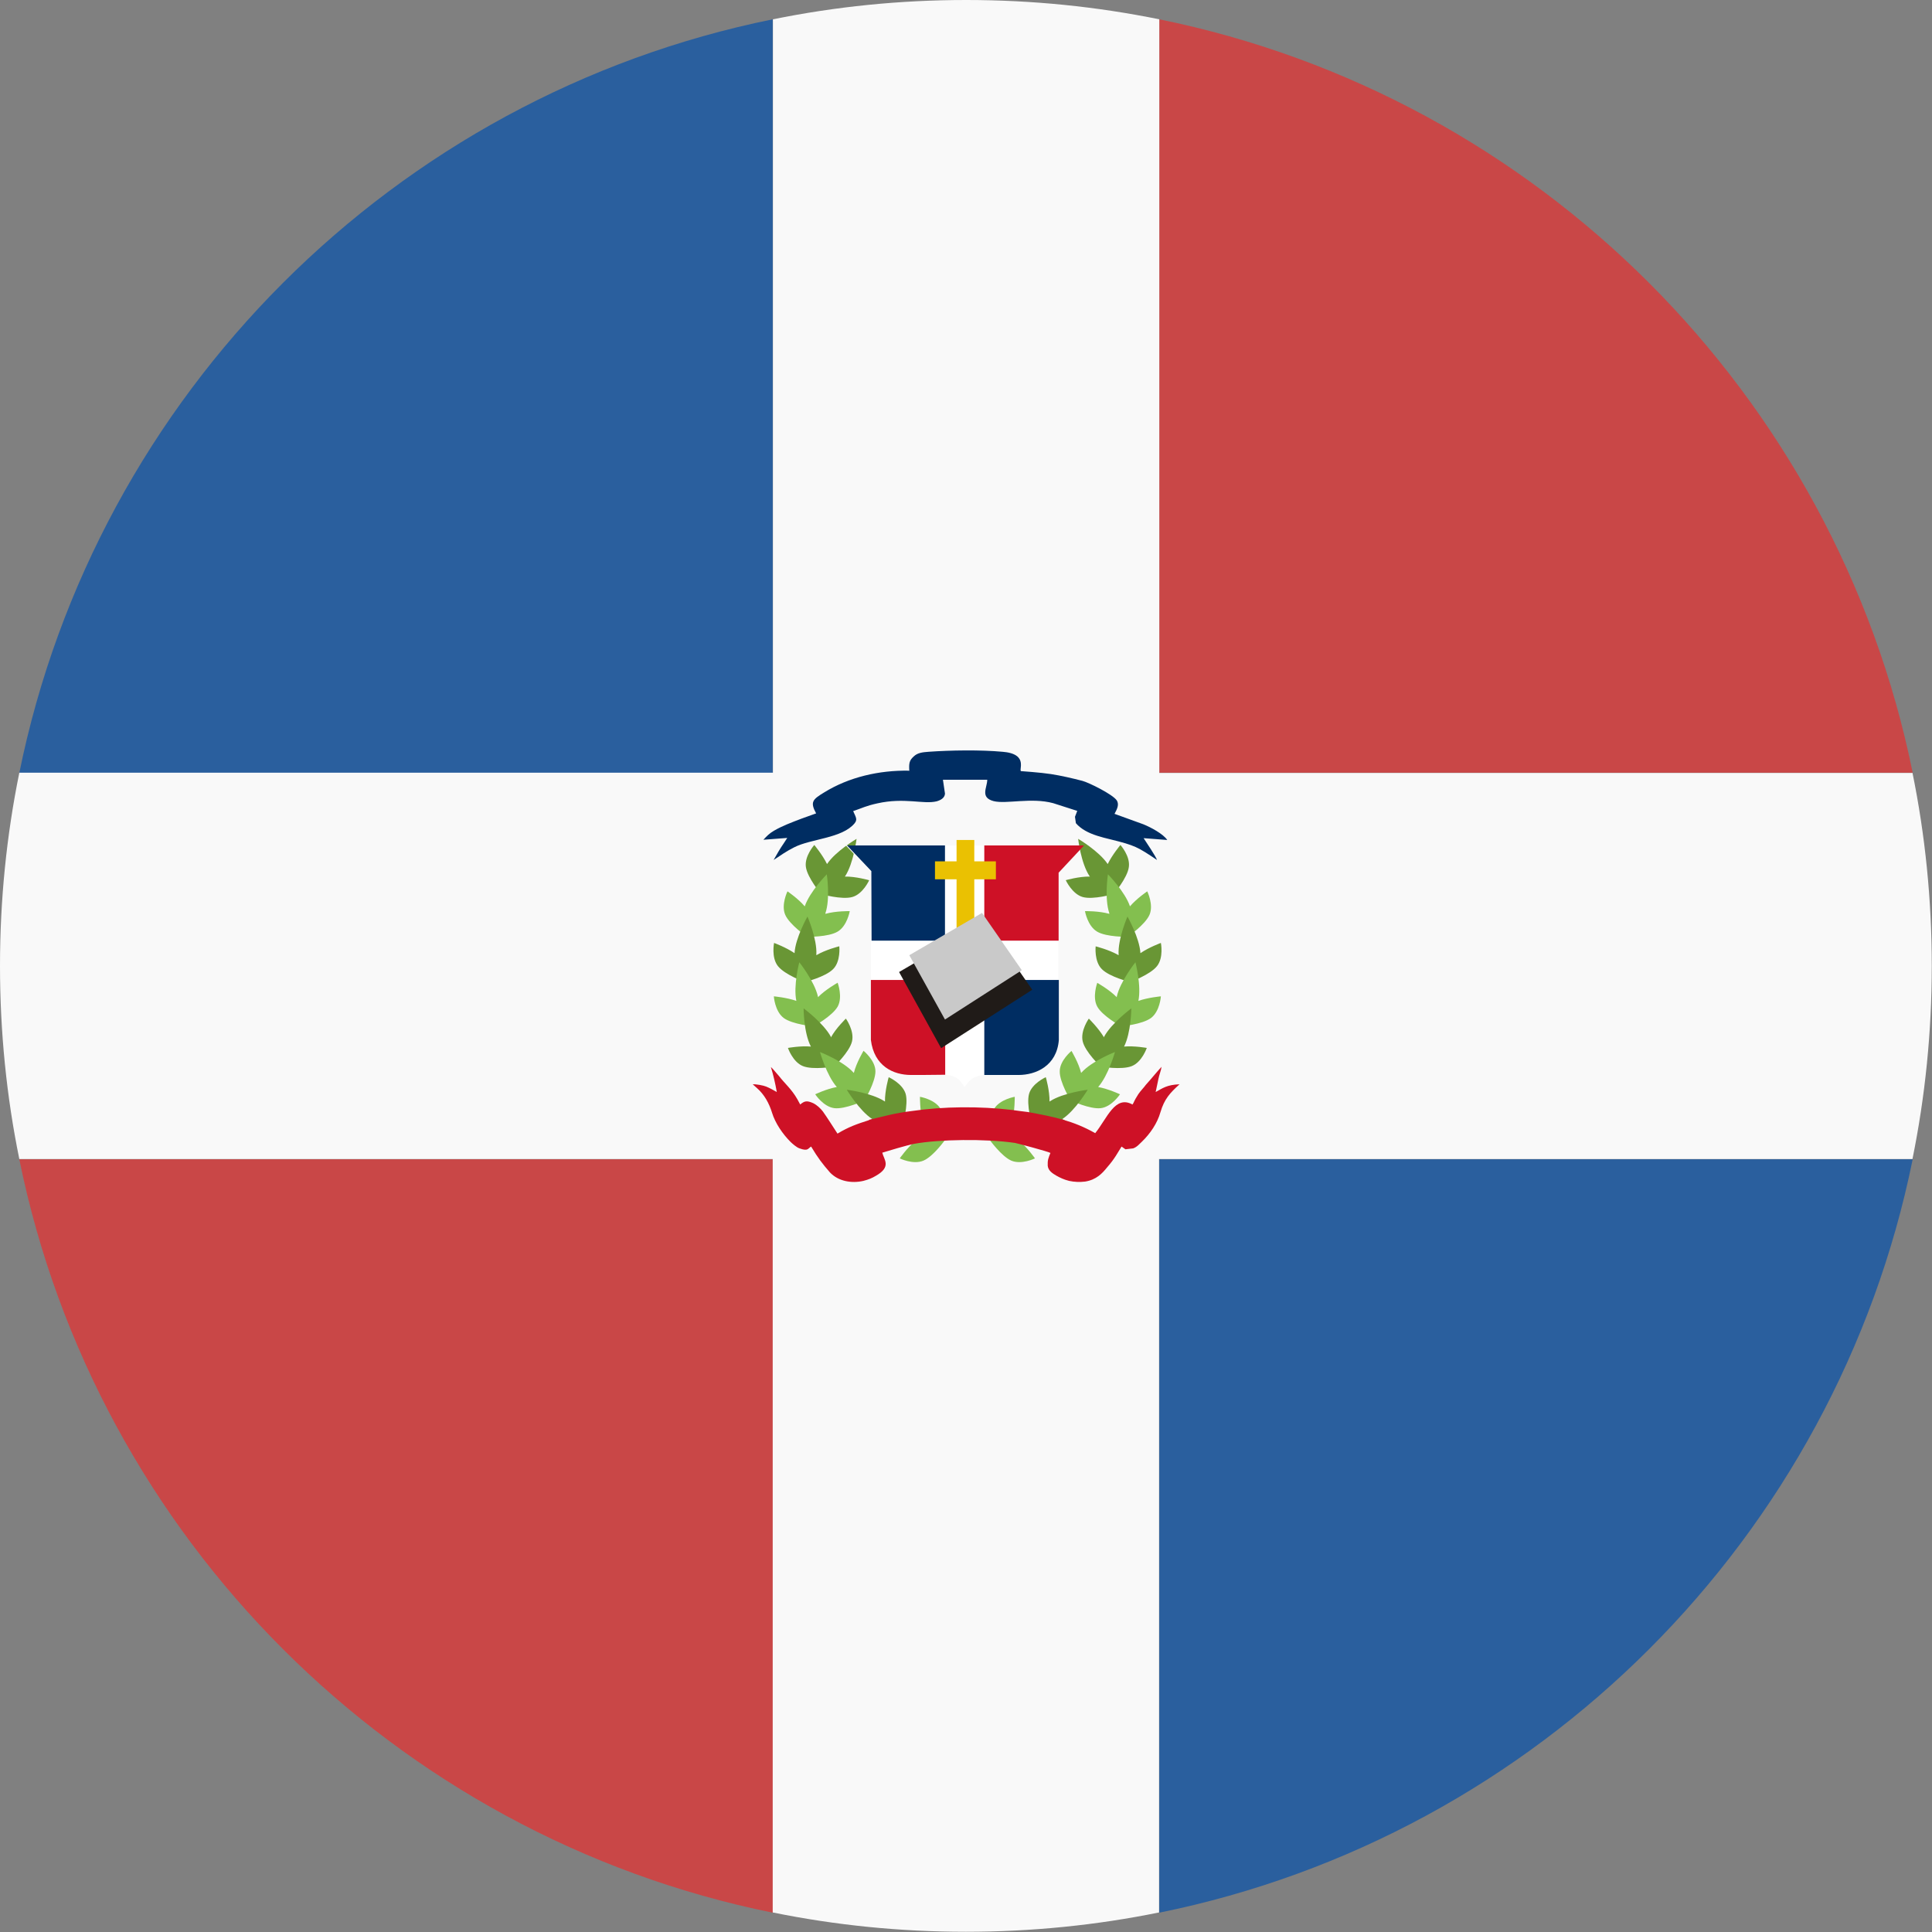
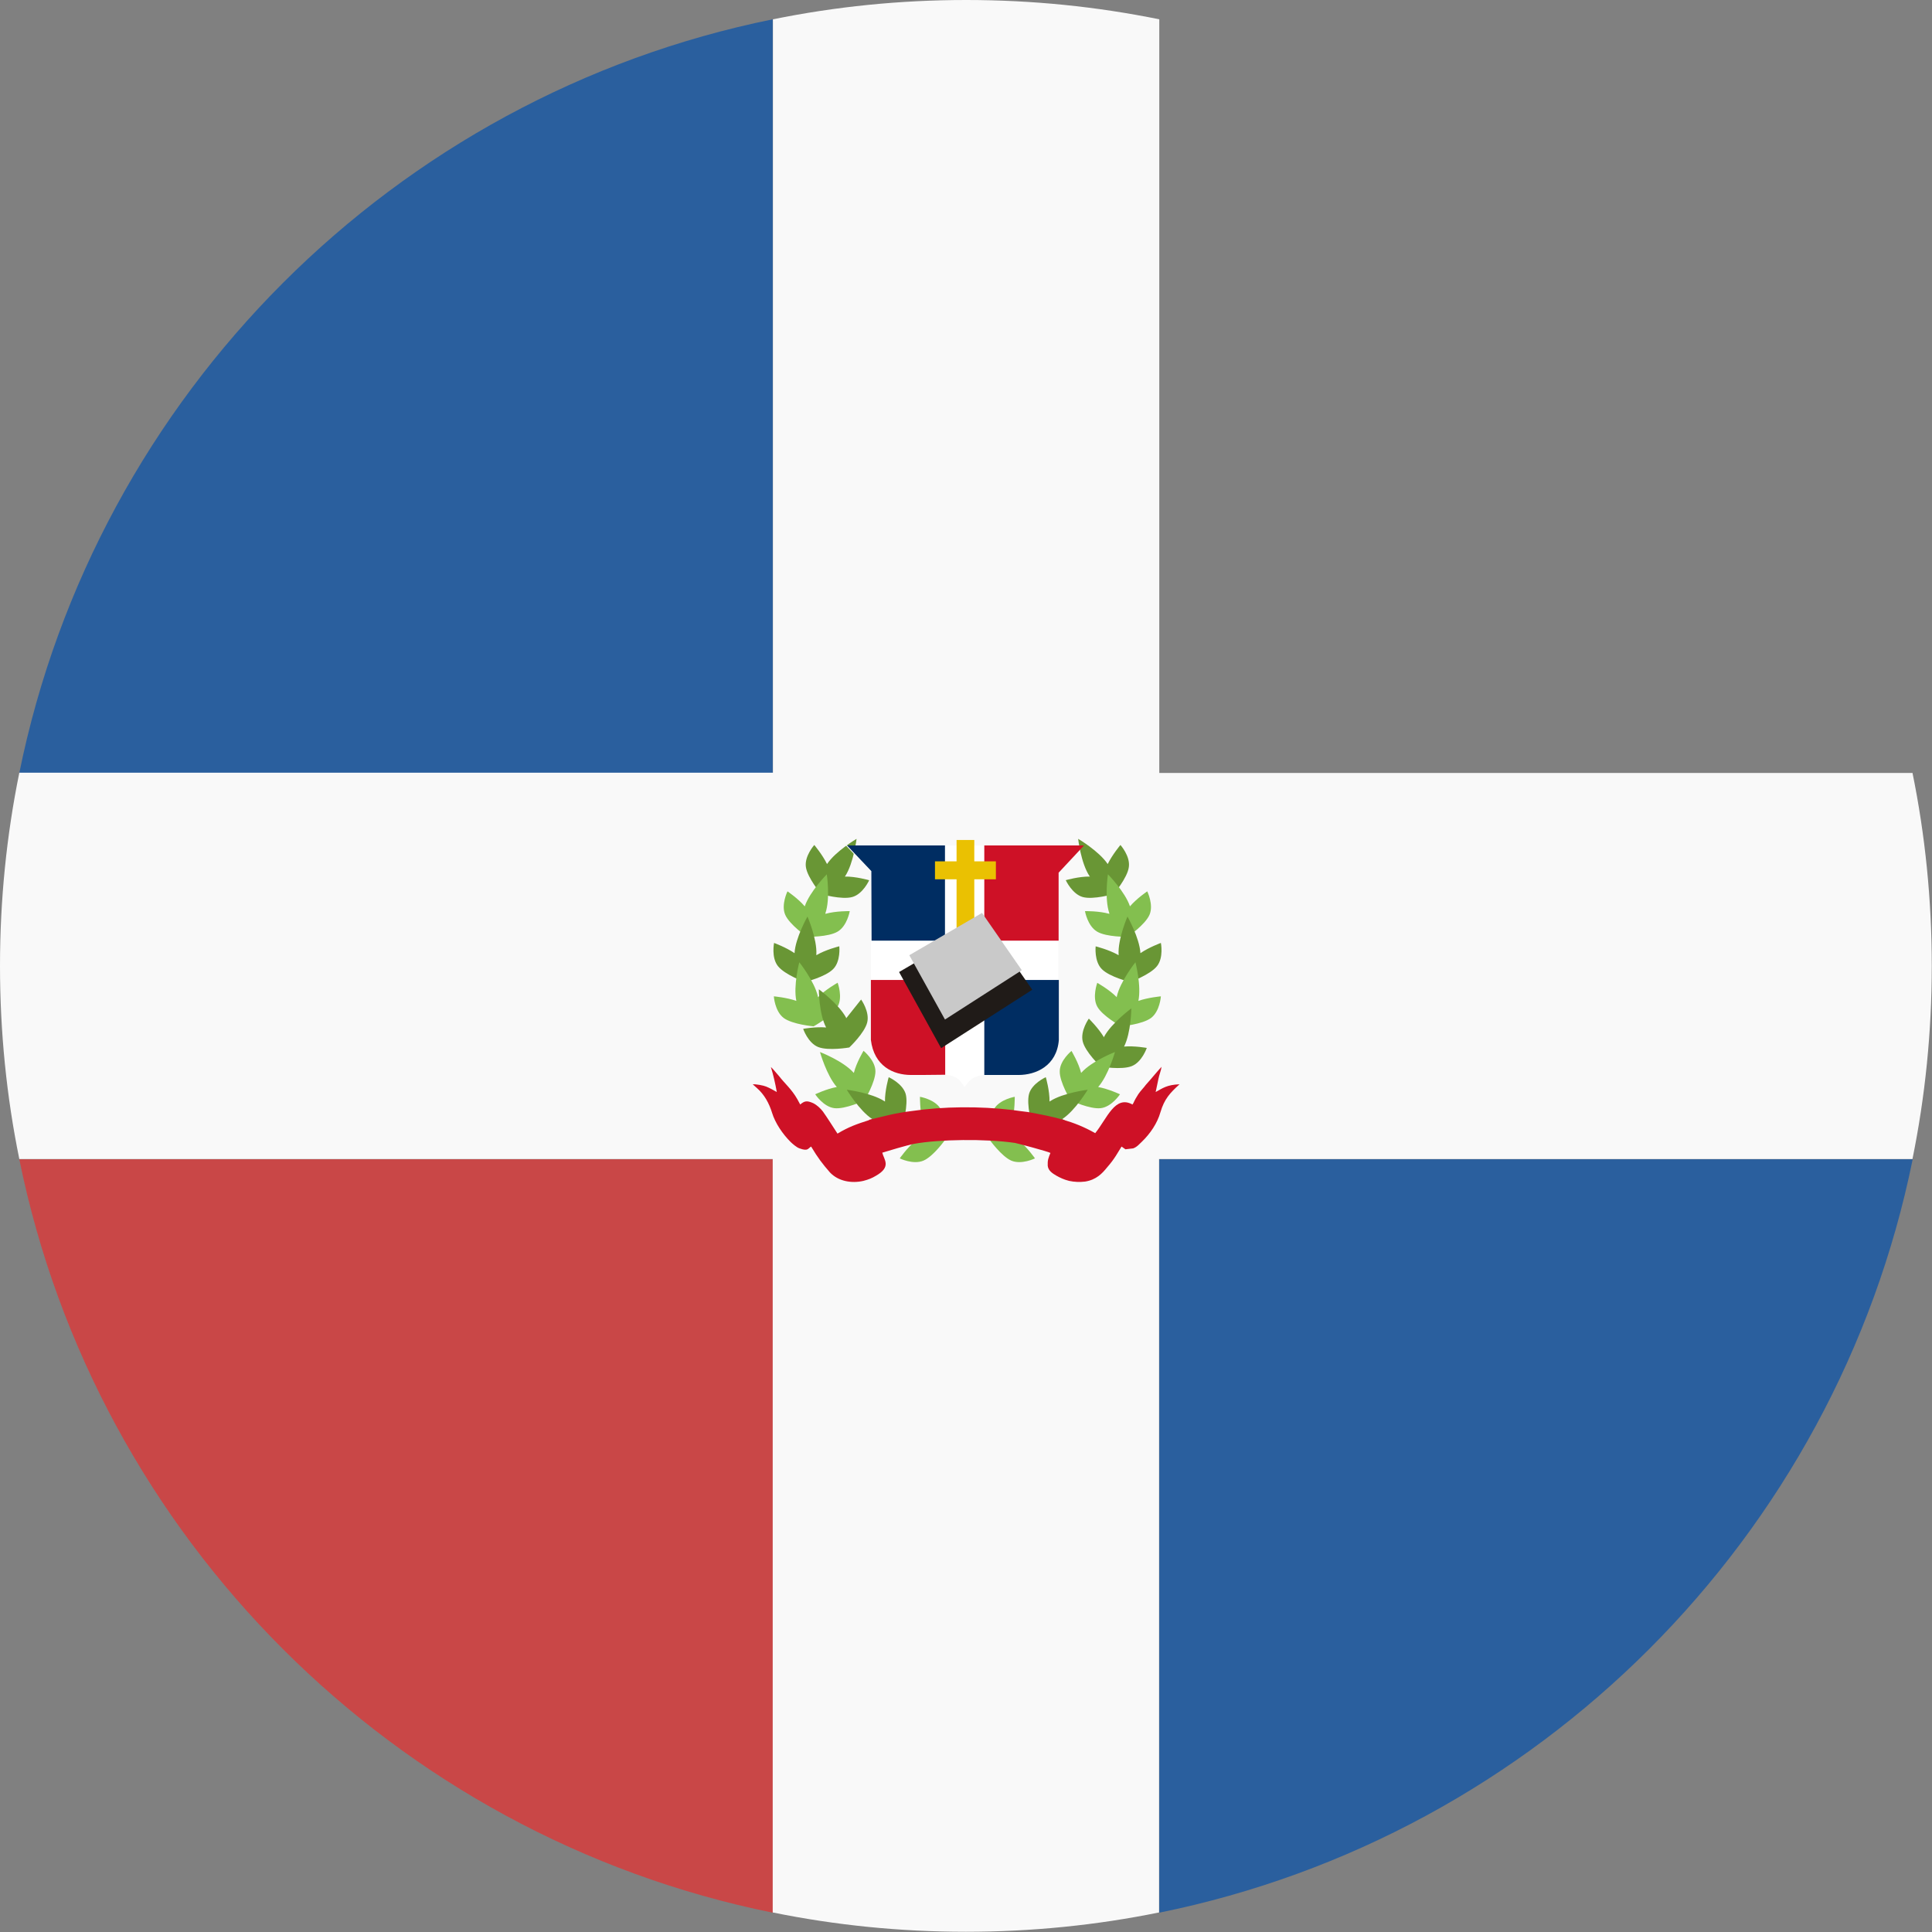
<svg xmlns="http://www.w3.org/2000/svg" id="Layer_2" data-name="Layer 2" viewBox="0 0 85.01 85.01">
  <rect x="0" y="0" width="85.01" height="85.01" fill="#808080" stroke="none" />
  <defs>
    <style>      .cls-1 {        fill: #eac102;      }      .cls-2 {        fill: #83bf4f;      }      .cls-3 {        fill: #c9c9c9;      }      .cls-4 {        fill: #fff;      }      .cls-5 {        fill: #f9f9f9;      }      .cls-6 {        fill: #201b18;      }      .cls-7 {        fill: #ce1126;      }      .cls-8 {        fill: #2a5f9e;      }      .cls-9 {        fill: #002d62;      }      .cls-10 {        fill: #699635;      }      .cls-11 {        fill: #c94747;      }    </style>
  </defs>
  <g id="Capa_1" data-name="Capa 1">
    <g>
-       <path class="cls-11" d="M51.01.85v33.15h33.15C80.78,17.35,67.66,4.23,51.01.85Z" />
      <path class="cls-11" d="M34.01,84.16v-33.15H.85c3.38,16.65,16.5,29.77,33.15,33.15Z" />
      <path class="cls-8" d="M51.01,51.01v33.15c16.66-3.38,29.77-16.5,33.15-33.15h-33.15Z" />
      <path class="cls-8" d="M.85,34.01h33.15V.85C17.35,4.23,4.23,17.35.85,34.01Z" />
      <path class="cls-5" d="M84.16,34.01h-33.15V.85c-2.75-.56-5.59-.85-8.5-.85s-5.75.29-8.5.85v33.15H.85c-.56,2.75-.85,5.59-.85,8.5s.29,5.76.85,8.5h33.15v33.15c2.75.56,5.59.85,8.5.85s5.75-.29,8.5-.85v-33.15h33.15c.56-2.75.85-5.59.85-8.5s-.29-5.76-.85-8.5Z" />
      <path class="cls-10" d="M38.24,38.73s-.59-.17-1.07-.16l.02-.02c.37-.57.5-1.64.5-1.64,0,0-.92.54-1.3,1.11-.2-.41-.56-.84-.56-.84,0,0-.44.49-.37.97.07.48.67,1.19.67,1.19,0,0,.9.26,1.37.13.47-.13.74-.73.74-.73Z" />
      <path class="cls-2" d="M37.39,40.09s-.62-.01-1.07.12v-.03c.22-.65.06-1.71.06-1.71,0,0-.75.76-.97,1.41-.3-.35-.76-.66-.76-.66,0,0-.29.59-.1,1.03.19.44.96.97.96.97,0,0,.94.02,1.35-.23.42-.25.53-.9.53-.9Z" />
      <path class="cls-10" d="M36.92,41.64s-.6.15-1,.39v-.03c.04-.68-.39-1.67-.39-1.67,0,0-.53.93-.57,1.61-.38-.26-.9-.45-.9-.45,0,0-.13.64.17,1.02.3.38,1.18.7,1.18.7,0,0,.91-.22,1.25-.57.34-.34.27-1,.27-1Z" />
      <path class="cls-2" d="M36.86,43.24s-.54.3-.87.64v-.03c-.15-.67-.82-1.51-.82-1.51,0,0-.27,1.03-.13,1.7-.43-.15-.99-.2-.99-.2,0,0,.04.65.43.95.39.29,1.32.37,1.32.37,0,0,.82-.45,1.06-.87.23-.42,0-1.04,0-1.04Z" />
-       <path class="cls-10" d="M37.23,44.81s-.45.43-.67.84v-.03c-.33-.61-1.2-1.25-1.2-1.25,0,0,0,1.07.32,1.68-.46-.04-1.01.06-1.01.06,0,0,.21.62.66.8s1.37.02,1.37.02c0,0,.68-.64.79-1.11.11-.47-.27-1-.27-1Z" />
+       <path class="cls-10" d="M37.23,44.81v-.03c-.33-.61-1.2-1.25-1.2-1.25,0,0,0,1.07.32,1.68-.46-.04-1.01.06-1.01.06,0,0,.21.62.66.8s1.37.02,1.37.02c0,0,.68-.64.79-1.11.11-.47-.27-1-.27-1Z" />
      <path class="cls-2" d="M38,46.23s-.32.53-.43.98l-.02-.02c-.46-.51-1.47-.9-1.47-.9,0,0,.29,1.03.74,1.54-.45.08-.95.32-.95.32,0,0,.36.55.84.61.48.06,1.33-.34,1.33-.34,0,0,.48-.8.48-1.28,0-.48-.52-.9-.52-.9Z" />
      <path class="cls-10" d="M39.1,47.41s-.17.59-.16,1.06l-.03-.02c-.58-.37-1.65-.5-1.65-.5,0,0,.55.92,1.12,1.29-.41.2-.84.55-.84.55,0,0,.5.43.98.37.48-.07,1.2-.67,1.2-.67,0,0,.26-.89.13-1.36-.14-.46-.74-.73-.74-.73Z" />
      <path class="cls-2" d="M40.48,48.26s-.01.61.12,1.06h-.03c-.65-.22-1.73-.06-1.73-.06,0,0,.77.75,1.42.96-.35.29-.67.75-.67.75,0,0,.59.29,1.04.1.45-.19.98-.95.98-.95,0,0,.02-.93-.23-1.34-.25-.41-.9-.52-.9-.52Z" />
      <path class="cls-10" d="M46.89,38.73s.59-.17,1.07-.16l-.02-.02c-.38-.57-.5-1.64-.5-1.64,0,0,.92.54,1.3,1.11.2-.41.56-.84.56-.84,0,0,.44.49.37.97-.06.48-.67,1.19-.67,1.19,0,0-.9.26-1.36.13-.46-.13-.74-.73-.74-.73Z" />
      <path class="cls-2" d="M47.74,40.09s.62-.01,1.07.12v-.03c-.22-.65-.06-1.71-.06-1.71,0,0,.75.76.97,1.41.3-.35.76-.66.76-.66,0,0,.29.59.1,1.03-.19.44-.96.97-.96.97,0,0-.94.02-1.35-.23-.42-.25-.53-.9-.53-.9Z" />
      <path class="cls-10" d="M48.21,41.64s.6.15,1.01.39v-.03c-.04-.68.39-1.67.39-1.67,0,0,.53.93.57,1.61.38-.26.9-.45.9-.45,0,0,.13.64-.17,1.02-.3.38-1.18.7-1.18.7,0,0-.91-.22-1.25-.57-.34-.34-.27-1-.27-1Z" />
      <path class="cls-2" d="M48.27,43.24s.54.3.87.64v-.03c.15-.67.82-1.51.82-1.51,0,0,.27,1.03.13,1.7.43-.15.99-.2.99-.2,0,0-.04.65-.43.95-.39.29-1.32.37-1.32.37,0,0-.82-.45-1.05-.87-.23-.42,0-1.04,0-1.04Z" />
      <path class="cls-10" d="M47.9,44.81s.44.43.68.84v-.03c.33-.61,1.2-1.25,1.2-1.25,0,0-.01,1.07-.32,1.68.45-.04,1,.06,1,.06,0,0-.21.62-.66.8-.45.18-1.37.02-1.37.02,0,0-.68-.64-.79-1.11s.27-1,.27-1Z" />
      <path class="cls-2" d="M47.14,46.23s.32.53.43.98l.02-.02c.46-.51,1.47-.9,1.47-.9,0,0-.29,1.03-.74,1.54.45.08.96.32.96.32,0,0-.36.55-.84.61-.48.06-1.33-.34-1.33-.34,0,0-.49-.8-.48-1.28,0-.48.52-.9.52-.9Z" />
      <path class="cls-10" d="M46.02,47.41s.17.59.16,1.06l.03-.02c.58-.37,1.65-.5,1.65-.5,0,0-.55.92-1.12,1.29.41.2.84.55.84.55,0,0-.5.43-.97.37-.48-.07-1.2-.67-1.2-.67,0,0-.26-.89-.13-1.36.13-.46.73-.73.73-.73Z" />
      <path class="cls-2" d="M44.65,48.26s.01.61-.12,1.06h.03c.66-.22,1.73-.06,1.73-.06,0,0-.77.75-1.42.96.35.29.67.75.67.75,0,0-.59.29-1.04.1-.44-.19-.98-.95-.98-.95,0,0-.02-.93.23-1.34.25-.41.9-.52.9-.52Z" />
      <path class="cls-4" d="M38.32,38.34c.01.07,0,6.22,0,6.85s0,.99.29,1.38c.24.33.64.61,1.03.7.27.06,1.29.03,1.64.03.78-.04.88.14,1.17.53.34-.55.71-.55,1.4-.53.35,0,1.11.03,1.42-.04.38-.09.67-.27.91-.57.4-.45.38-1.02.38-1.62v-6.48c0-.29-.03-.22.11-.37l.98-1.02h-10.43s1.08,1.14,1.08,1.14Z" />
      <polygon class="cls-9" points="41.58 41.39 41.58 37.2 37.27 37.2 38.34 38.33 38.35 41.39 41.58 41.39" />
      <polygon class="cls-7" points="43.31 41.39 43.31 37.2 47.7 37.2 46.58 38.4 46.58 41.39 43.31 41.39" />
      <path class="cls-7" d="M41.58,43.12h-3.26v2.64c.14,1.15.99,1.54,1.76,1.54.52,0,.69,0,1.51-.01v-4.17Z" />
      <path class="cls-9" d="M43.31,43.12h3.28v2.64c-.09,1.14-1.01,1.54-1.77,1.54h-1.51v-4.18Z" />
-       <path class="cls-9" d="M39.99,33.91c-1.31-.02-2.63.28-3.73.96-.51.31-.62.42-.35.92l-.64.23c-.42.16-.85.32-1.21.53-.22.13-.31.23-.47.4l1.05-.08-.15.23c-.18.26-.29.46-.45.74.3-.2.57-.39.91-.56.75-.38,2.1-.39,2.65-1.05.14-.17.06-.27-.06-.54.41-.14.56-.23,1.06-.34,1.2-.27,2.03.05,2.61-.09.18-.05.36-.15.37-.34l-.09-.61h1.95c0,.34-.33.78.28.94.55.14,1.66-.17,2.62.09l1.06.34-.1.26.04.28c.1.12.25.24.41.33.31.18.72.29,1.1.38,1.1.27,1.21.34,2.06.91-.06-.17-.46-.76-.59-.96l1.04.08c-.18-.27-.73-.56-1.05-.69l-1.27-.46c.12-.22.21-.41.1-.59-.18-.27-1.24-.79-1.51-.86-.46-.12-.94-.23-1.39-.3-.45-.07-1.32-.13-1.32-.13-.06-.07.12-.41-.16-.65-.16-.13-.4-.18-.64-.2-.97-.09-2.29-.07-3.27,0-.28.02-.48.05-.64.2-.2.18-.22.3-.2.64Z" />
      <path class="cls-7" d="M38.23,49.29c-.53.17-.88.29-1.38.59-.19-.29-.46-.72-.64-.97-.1-.13-.25-.28-.43-.37-.29-.13-.39-.09-.57.06l-.13-.24c-.26-.45-.53-.66-.81-1.02l-.26-.3-.09-.09c.11.36.19.71.26,1.1-.16-.09-.3-.17-.47-.24-.12-.05-.44-.11-.59-.1l.19.17c.32.28.53.66.66,1.08.14.46.47.94.81,1.28.07.07.27.25.4.29.38.14.37,0,.51-.08.3.5.49.75.83,1.14.37.39.95.49,1.47.37.23-.06.38-.12.56-.23.68-.39.35-.7.27-1.01.22-.07,1.09-.33,1.4-.39,1.1-.2,3.14-.23,4.44-.04.11.02,1.43.37,1.56.44-.09.22-.13.32-.12.56.02.22.21.34.38.44.18.1.33.17.56.23.23.05.47.06.71.03.49-.08.75-.36.96-.62.35-.4.46-.64.64-.92l.17.12.34-.04c.17-.06.27-.19.39-.3.36-.35.67-.8.81-1.29.17-.58.42-.85.84-1.23-.55.02-.74.17-1.05.34l.12-.57c.03-.16.12-.39.14-.54-.25.27-.47.55-.69.79-.1.14-.22.25-.33.41-.22.34-.18.35-.26.46-.77-.43-1.12.62-1.64,1.26-.97-.55-1.82-.72-2.96-.93-.26-.03-.48-.06-.69-.09-1.44-.17-3.02-.16-4.45.05-.74.09-1.19.23-1.84.38Z" />
      <polygon class="cls-1" points="42.09 36.96 42.09 37.9 41.14 37.9 41.14 38.69 42.09 38.69 42.09 42.04 42.87 42.04 42.87 38.69 43.82 38.69 43.82 37.9 42.87 37.9 42.87 36.96 42.09 36.96" />
      <polygon class="cls-6" points="39.56 42.77 43.35 40.56 45.42 43.55 41.41 46.12 39.56 42.77" />
      <polygon class="cls-3" points="40.01 42.03 43.21 40.17 44.96 42.69 41.58 44.86 40.01 42.03" />
    </g>
  </g>
</svg>